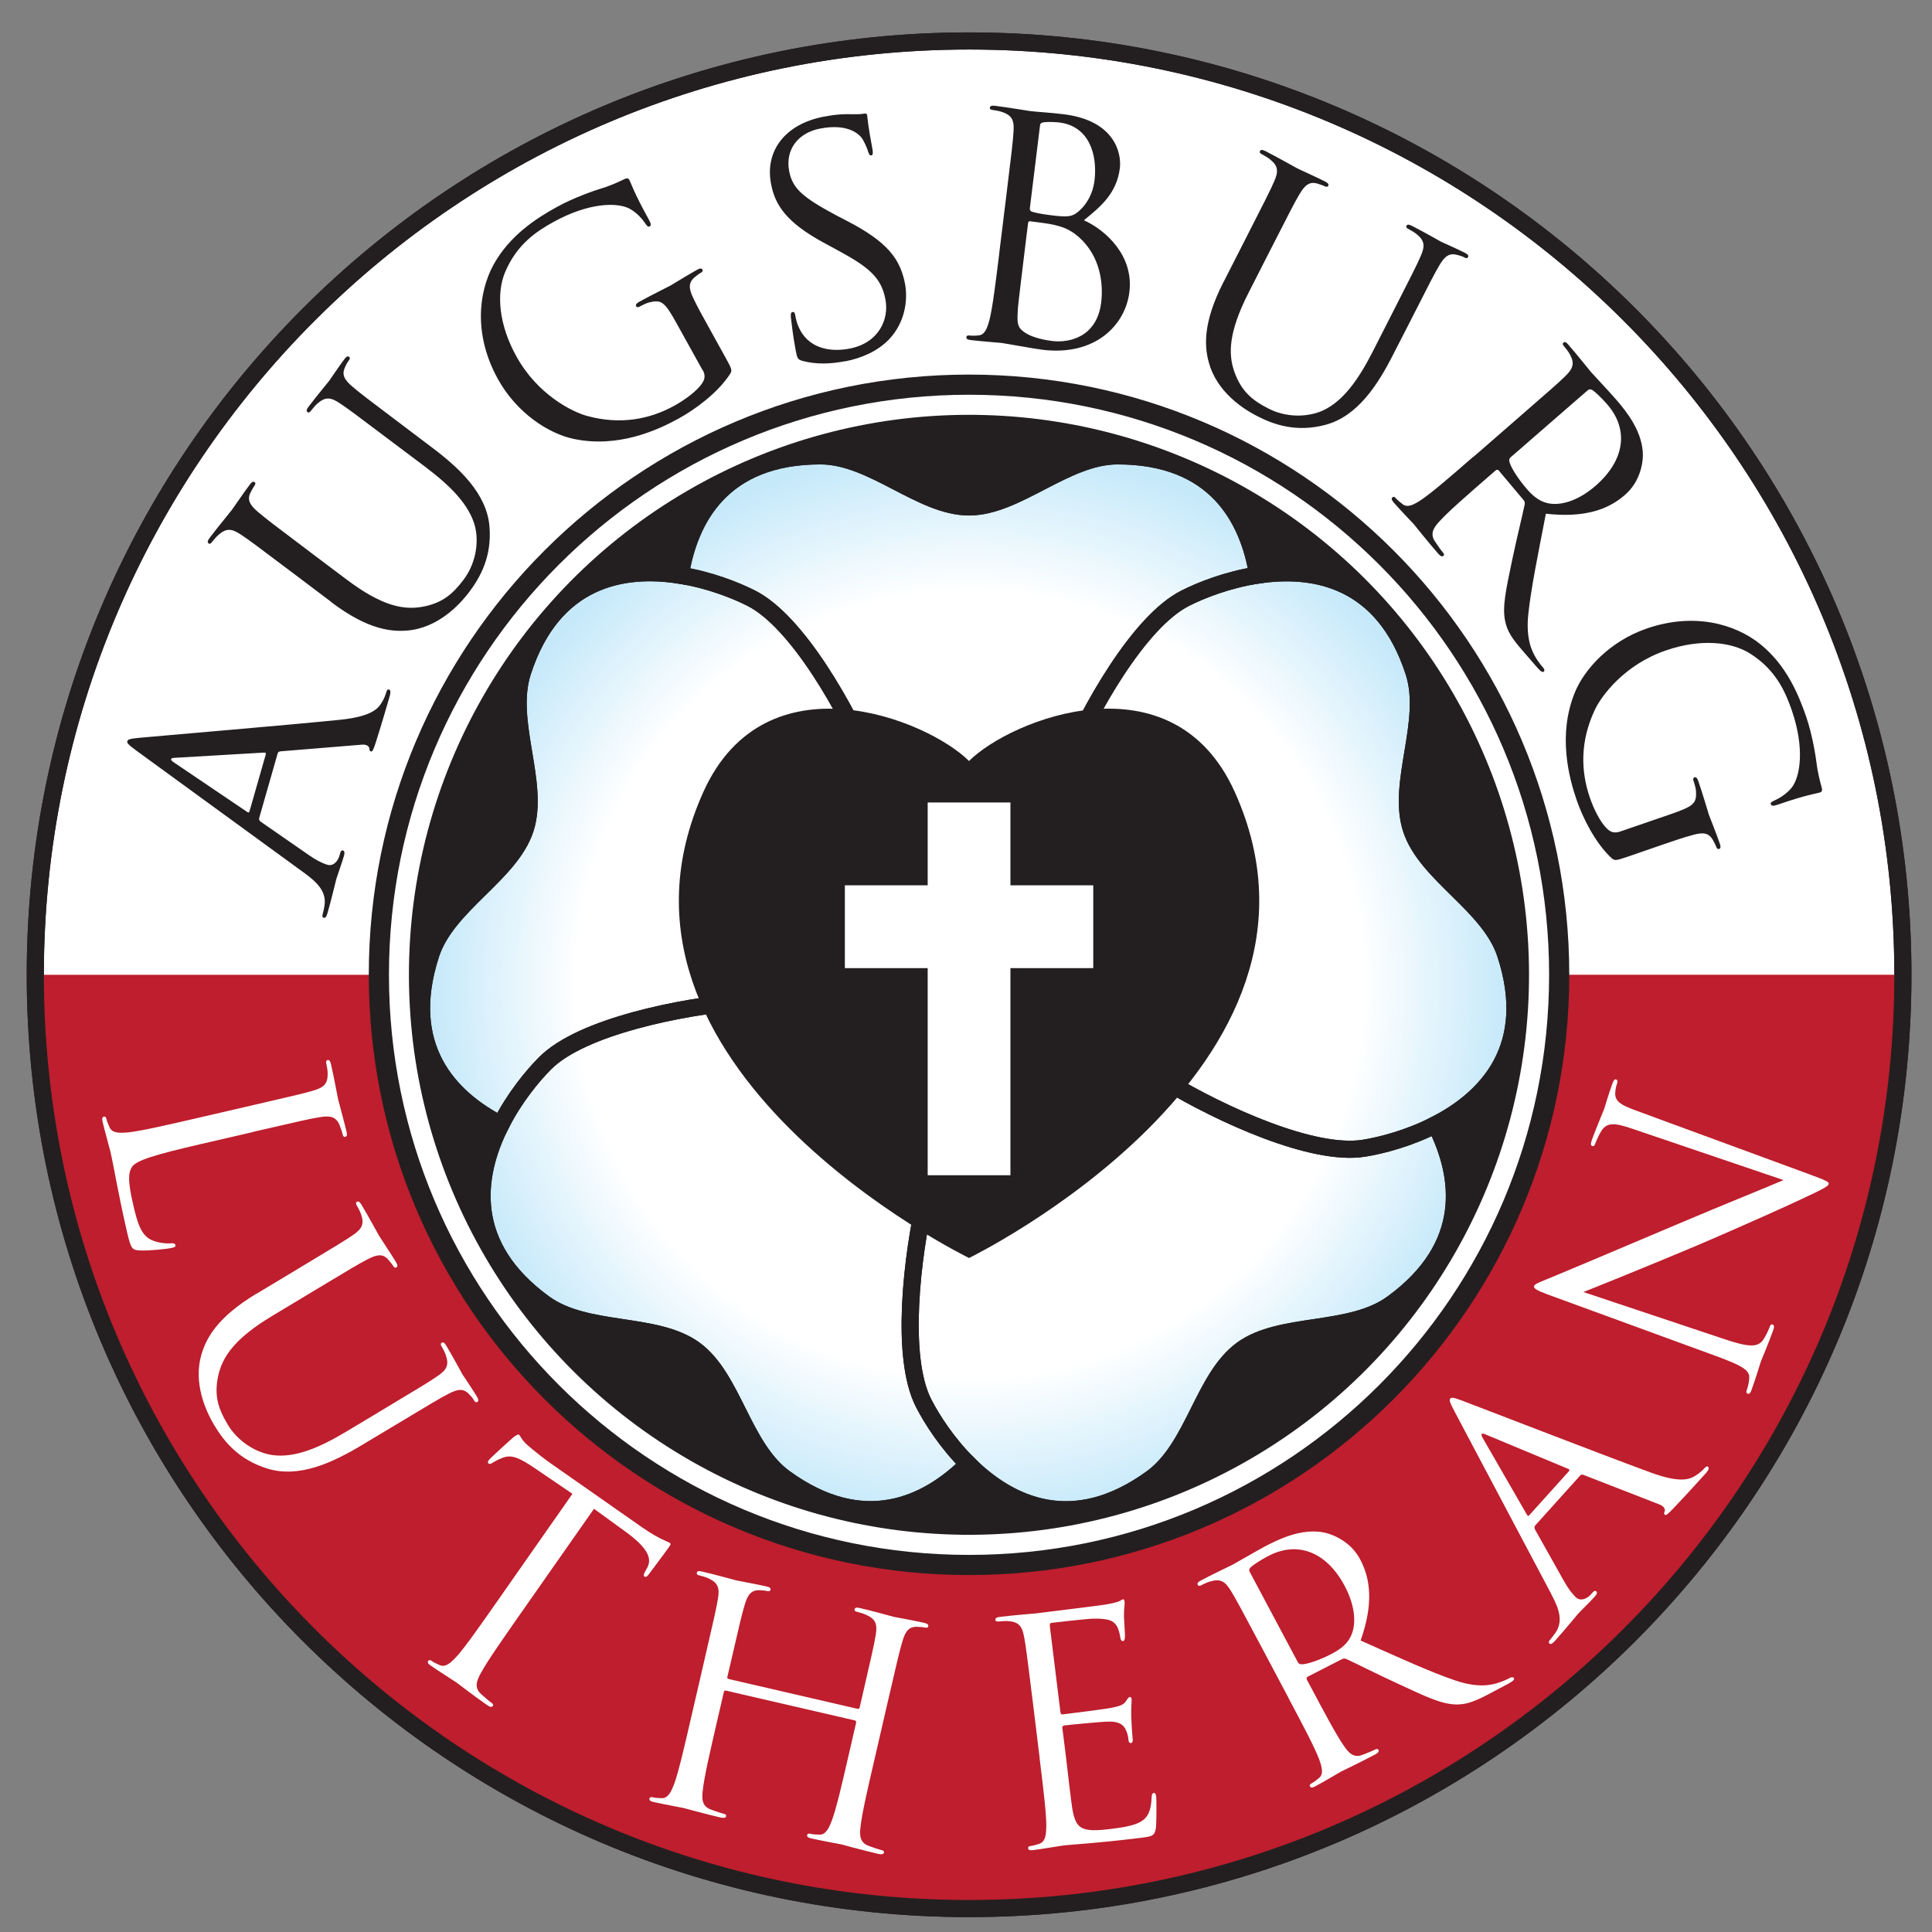
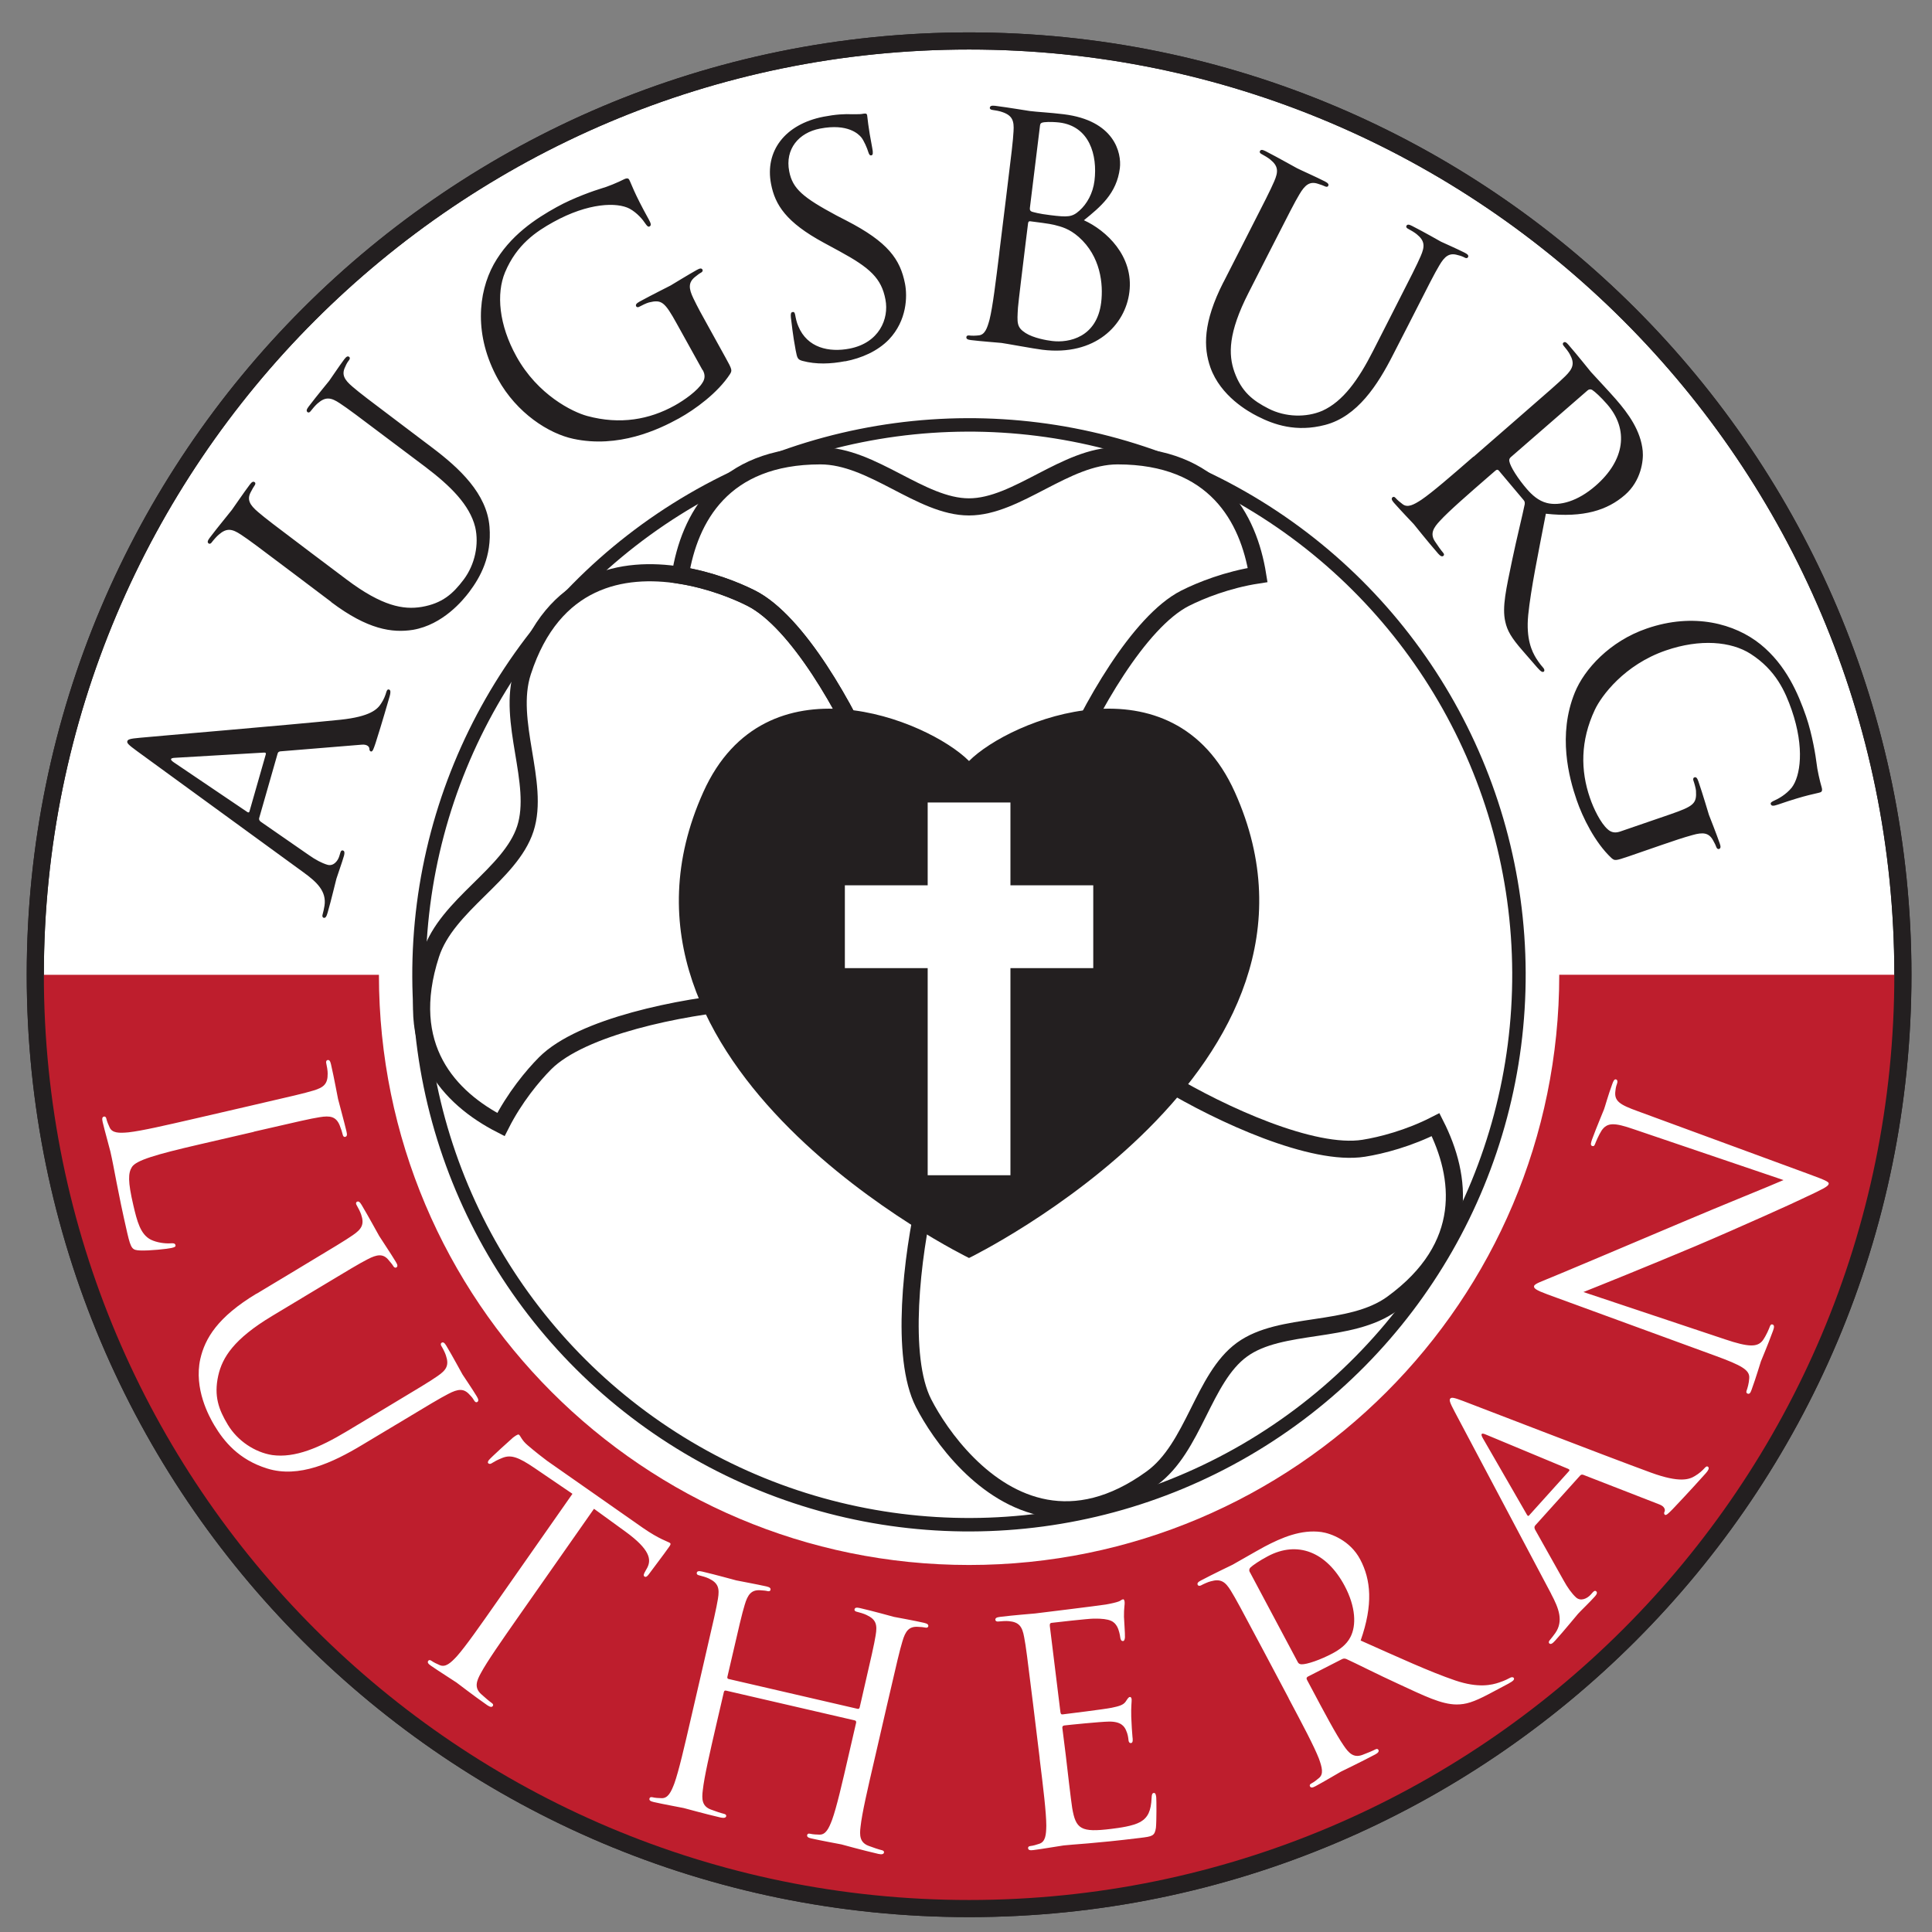
<svg xmlns="http://www.w3.org/2000/svg" id="Layer_1" data-name="Layer 1" version="1.1" viewBox="0 0 300 300">
  <rect x="0" y="0" width="300" height="300" fill="#808080" stroke="none" />
  <defs>
    <style>
      .cls-1, .cls-2, .cls-3 {
        fill: #231f20;
      }

      .cls-1, .cls-4, .cls-5, .cls-6 {
        fill-rule: evenodd;
      }

      .cls-1, .cls-4, .cls-6, .cls-3 {
        stroke-width: 0px;
      }

      .cls-7, .cls-2, .cls-8, .cls-9, .cls-10, .cls-5, .cls-11 {
        stroke: #231f20;
      }

      .cls-7, .cls-8, .cls-5 {
        stroke-width: 2.66px;
      }

      .cls-7, .cls-9, .cls-12, .cls-10, .cls-11 {
        fill: none;
      }

      .cls-2, .cls-9 {
        stroke-width: 3.13px;
      }

      .cls-2, .cls-9, .cls-12, .cls-10, .cls-5, .cls-11 {
        stroke-miterlimit: 3.86;
      }

      .cls-8, .cls-4 {
        fill: #fff;
      }

      .cls-12 {
        stroke: #be1e2d;
        stroke-width: .27px;
      }

      .cls-10 {
        stroke-width: .25px;
      }

      .cls-5 {
        fill: url(#ALC_Lt_Blue);
      }

      .cls-6 {
        fill: #be1e2d;
      }

      .cls-11 {
        stroke-width: 2.09px;
      }
    </style>
    <radialGradient id="ALC_Lt_Blue" data-name="ALC Lt Blue" cx="150.43" cy="151.83" fx="150.43" fy="151.83" r="31.36" gradientTransform="translate(-249.55 -251) scale(2.66)" gradientUnits="userSpaceOnUse">
      <stop offset="0" stop-color="#fff" />
      <stop offset=".73" stop-color="#fff" />
      <stop offset="1" stop-color="#c6e9fa" />
    </radialGradient>
  </defs>
  <g>
    <path class="cls-8" d="M5.48,151.36C5.48,71.29,70.4,6.36,150.48,6.36s145,64.92,145,145-64.92,145-145,145S5.48,231.44,5.48,151.36Z" />
    <path class="cls-8" d="M150.48,151.36" />
  </g>
  <path class="cls-6" d="M5.48,151.36c0,80.08,64.92,145,145,145s145-64.93,145-145h-53.36c0,50.62-41.03,91.65-91.64,91.65s-91.64-41.03-91.64-91.64H5.48Z" />
  <g>
-     <path class="cls-9" d="M58.83,151.37c0-50.61,41.03-91.64,91.64-91.64s91.64,41.03,91.64,91.64-41.03,91.64-91.64,91.64-91.64-41.03-91.64-91.64Z" />
    <path class="cls-12" d="M150.48,151.37" />
  </g>
  <g>
    <g>
-       <ellipse class="cls-2" cx="150.48" cy="151.36" rx="85.4" ry="85.39" transform="translate(-.65 .64) rotate(-.24)" />
      <path class="cls-3" d="M150.48,151.36" />
    </g>
    <g>
      <ellipse class="cls-11" cx="150.48" cy="151.36" rx="85.4" ry="85.39" transform="translate(-.65 .64) rotate(-.24)" />
      <path class="cls-10" d="M150.48,151.36" />
    </g>
  </g>
  <path class="cls-4" d="M39.41,175.73c7.35-1.69,8.67-2,10.2-2.25,1.68-.28,2.56-.09,3.12,1.22.22.54.43,1.2.5,1.53.04.19.18.36.37.3.29-.06.33-.32.2-.84-.33-1.41-1.26-4.82-1.31-5.05-.06-.24-.6-3.24-1.09-5.36-.12-.52-.26-.74-.55-.67-.19.04-.24.26-.2.44.1.43.24,1.24.23,1.64.03,1.64-.64,2.18-2.22,2.65-1.48.44-2.8.75-10.16,2.45l-8.3,1.92c-4.52,1.04-8.24,1.9-10.27,2.12-1.42.13-2.51.13-2.91-.77-.19-.4-.42-.95-.51-1.37-.06-.28-.23-.34-.37-.31-.28.07-.32.33-.2.85.33,1.41,1.11,4.16,1.2,4.58.63,2.74,1.07,5.91,2.63,12.69.58,2.5.8,2.6,1.96,2.67,1.45.07,4.35-.25,4.88-.38.51-.12.69-.2.64-.44-.07-.29-.32-.32-.71-.29-.93.07-2.21-.12-3.11-.56-1.63-.82-2.15-2.88-2.73-5.37-.86-3.69-.8-4.98-.22-5.91.65-1.04,3.62-1.93,10.55-3.53l8.39-1.94ZM39.84,200.87c-6.05,3.64-8.01,6.96-8.74,10.16-1.01,4.61,1.35,8.9,2.19,10.31,1.47,2.45,3.75,5.31,8.2,6.69,4.94,1.55,10.21-.94,14.69-3.63l4.44-2.66c6.46-3.89,7.62-4.58,9-5.3,1.51-.79,2.4-.88,3.29.12.42.42.57.66.75.96.1.17.28.29.45.18.24-.15.2-.41-.07-.86-.75-1.24-2.04-3.12-2.22-3.41-.15-.24-1.4-2.6-2.52-4.47-.27-.45-.48-.61-.73-.46-.16.1-.15.32-.05.48.23.37.61,1.11.72,1.49.53,1.54.07,2.27-1.29,3.2-1.27.88-2.44,1.58-8.9,5.46l-5.18,3.11c-4.27,2.57-8.09,4.19-11.6,3.7-2.68-.42-5.38-2.19-6.9-4.72-1.42-2.36-2.18-4.45-1.48-7.62.63-2.8,2.4-5.68,8.37-9.26l5.8-3.49c6.46-3.89,7.63-4.59,9-5.3,1.5-.79,2.45-.91,3.28.11.38.45.58.68.75.97.1.16.29.28.45.18.25-.14.21-.41-.07-.86-.75-1.25-2.37-3.66-2.59-4.03-.22-.37-1.62-2.97-2.74-4.84-.28-.46-.49-.61-.73-.46-.17.1-.15.32-.05.48.22.37.6,1.11.72,1.49.53,1.54.07,2.27-1.29,3.2-1.28.88-2.44,1.57-8.9,5.46l-6.05,3.64ZM92.23,234.28l4.93,3.58c3.75,2.74,4.02,4.29,3.34,5.59l-.26.46c-.34.59-.35.76-.15.9.16.11.38.03.63-.32.31-.44,2.34-3.09,3.17-4.28.17-.24.34-.48.14-.62-.32-.22-1.66-.58-4.2-2.34l-14.86-10.4c-.47-.34-1.92-1.47-2.99-2.39-1.01-.84-1.13-1.5-1.41-1.69-.16-.11-.68.29-.92.47-.3.26-3.48,3.12-3.76,3.51-.17.24-.17.4-.05.49.16.11.33.12.67-.12.32-.19.63-.39,1.53-.75,1.3-.51,2.45-.12,4.93,1.56l5.92,4.03-11.73,16.76c-2.66,3.8-4.85,6.93-6.21,8.46-.96,1.04-1.77,1.77-2.67,1.38-.41-.17-.95-.43-1.3-.68-.23-.17-.39-.1-.48.01-.17.24-.03.46.42.77,1.18.82,3.77,2.46,3.96,2.6.2.14,2.61,2.01,4.79,3.53.44.3.72.32.85.12.09-.12.09-.3-.15-.46-.36-.25-1.17-.94-1.67-1.4-1.08-.99-.71-2.03-.02-3.27.97-1.8,3.16-4.93,5.82-8.74l11.74-16.76ZM137.67,265.04c1.7-7.35,2.01-8.67,2.45-10.15.47-1.63,1.03-2.34,2.36-2.28.59.03.88.05,1.21.12.19.05.41,0,.45-.19.06-.28-.15-.43-.66-.55-1.41-.33-4.42-.87-4.66-.92-.23-.06-3.17-.88-5.29-1.37-.52-.12-.78-.08-.84.2-.05.18.12.32.31.36.42.1,1.21.33,1.57.52,1.48.69,1.68,1.52,1.4,3.15-.25,1.53-.56,2.85-2.25,10.2l-.23.99c-.06.24-.2.25-.35.22l-19.97-4.62c-.15-.03-.28-.11-.22-.35l.23-.99c1.7-7.35,2-8.67,2.45-10.16.47-1.62,1.04-2.35,2.36-2.29.59.04.88.06,1.21.14.19.05.41,0,.44-.19.07-.29-.15-.43-.66-.55-1.42-.32-4.42-.87-4.66-.93-.23-.05-3.17-.88-5.29-1.37-.51-.12-.78-.08-.84.2-.04.2.12.33.31.37.43.1,1.21.33,1.57.51,1.47.7,1.68,1.53,1.41,3.16-.26,1.54-.56,2.86-2.26,10.2l-1.92,8.3c-1.04,4.51-1.9,8.24-2.59,10.17-.5,1.32-.98,2.3-1.96,2.28-.45-.01-1.04-.04-1.46-.15-.28-.06-.41.06-.44.2-.07.29.15.43.66.55,1.42.33,4.42.87,4.65.93.23.05,3.17.88,5.76,1.48.52.11.78.02.84-.2.03-.15-.03-.3-.31-.37-.43-.1-1.44-.43-2.08-.68-1.37-.52-1.42-1.61-1.24-3.01.22-2.04,1.08-5.77,2.12-10.28l1.15-4.95c.05-.23.2-.25.34-.22l19.98,4.62c.15.03.26.16.22.35l-1.14,4.94c-1.04,4.53-1.9,8.25-2.6,10.17-.5,1.32-.98,2.31-1.96,2.28-.45,0-1.03-.04-1.46-.14-.28-.07-.41.05-.44.19-.07.28.15.44.67.55,1.42.32,4.41.87,4.65.92.23.06,3.17.88,5.76,1.48.52.11.79.03.84-.21.04-.15-.03-.3-.31-.37-.42-.09-1.43-.43-2.08-.68-1.37-.52-1.42-1.61-1.24-3.01.22-2.03,1.08-5.76,2.13-10.28l1.91-8.29ZM161.43,273.03c.57,4.61,1.03,8.4,1.04,10.45-.02,1.41-.13,2.49-1.06,2.81-.43.15-.99.32-1.42.36-.29.03-.37.2-.35.34.04.29.29.36.82.29,1.44-.18,4.45-.7,4.69-.72,1.4-.17,4.64-.28,11.89-1.17,1.87-.23,2.26-.28,2.45-1.56.11-1.04.09-4.35.05-4.73-.04-.34-.09-.72-.38-.69-.24.03-.32.23-.34.77-.09,2.01-.56,3.03-1.73,3.72-1.18.67-3.3.93-4.55,1.09-4.7.58-5.49.04-6.05-3.25-.17-1.01-.81-6.58-1-8.21l-.53-4.22c-.02-.19.06-.35.3-.38.82-.1,5.58-.58,6.9-.6,1.89-.04,2.43.73,2.7,1.37.27.6.33,1.08.38,1.57.03.23.15.42.39.39.33-.04.27-.57.22-.96-.04-.33-.16-2.12-.19-3.1-.05-1.6.09-2.45.06-2.74-.04-.29-.15-.37-.29-.35-.19.02-.35.28-.64.72-.37.53-1.03.71-2.17.95-1.1.23-7,.95-7.62,1.03-.24.03-.31-.11-.35-.45l-1.63-13.24c-.04-.34.04-.49.23-.52.53-.07,5.77-.66,6.59-.66,2.63-.04,3.18.48,3.61,1.21.31.55.46,1.36.5,1.69.05.38.17.61.46.58.19-.03.25-.32.27-.57.03-.58-.14-2.71-.15-3.2-.02-1.37.15-1.96.1-2.3-.03-.24-.1-.43-.24-.41-.24.03-.41.25-.64.32-.37.15-1.13.33-2.04.49-1.1.18-10.65,1.35-10.99,1.39-.24.03-3.28.26-5.44.53-.53.07-.75.18-.72.48.03.18.23.26.42.24.43-.05,1.26-.1,1.65-.06,1.63.14,2.11.86,2.4,2.49.29,1.52.45,2.87,1.38,10.35l1.03,8.45ZM200.09,263.7c2.18,4.1,3.97,7.47,4.71,9.38.48,1.33.77,2.39.01,3.01-.34.3-.8.65-1.19.85-.26.14-.28.31-.21.44.14.26.4.23.86-.02,1.28-.68,3.9-2.24,3.95-2.26.21-.11,2.96-1.42,5.32-2.67.47-.24.62-.49.5-.71-.07-.12-.22-.21-.48-.07-.38.2-1.38.62-2.01.85-1.37.51-2.12-.29-2.91-1.46-1.16-1.68-2.96-5.05-5.14-9.16l-.55-1.03c-.11-.21-.09-.38.12-.5l5.3-2.71c.25-.13.43-.12.69-.03,1.44.65,4.97,2.45,8.02,3.84,4.13,1.91,6.74,3.21,9.1,3.22,1.43,0,2.61-.36,5.01-1.62l3.03-1.61c.76-.42.98-.63.84-.89-.07-.12-.31-.16-.52-.05-.26.14-.85.46-1.73.75-1.16.4-3.25.91-6.84-.31-3.89-1.32-8.81-3.58-14.69-6.2,1.96-5.58,1.6-9.45-.08-12.61-1.56-2.94-4.55-4.03-6.03-4.24-3.12-.42-6.12.85-8.81,2.27-1.32.71-4.5,2.56-4.97,2.81-.22.11-2.97,1.42-4.9,2.44-.47.24-.64.45-.5.7.09.17.31.16.48.08.38-.21,1.13-.55,1.52-.64,1.56-.45,2.27.05,3.13,1.45.81,1.32,1.45,2.52,4.99,9.17l3.99,7.52ZM194.07,244.13c-.14-.27-.1-.5.07-.7.36-.36,1.44-1.1,2.73-1.78,4.57-2.43,9.09-.72,11.93,4.61,1.72,3.24,1.84,6.14.89,7.95-.62,1.21-1.74,1.97-2.76,2.52-1.88,1-4.01,1.74-4.85,1.7-.29-.02-.46-.13-.57-.36l-7.43-13.95ZM240.86,247.5c1.21,2.27,1.93,4.21.66,6.06-.22.32-.64.85-.86,1.11-.17.18-.22.39-.08.52.21.19.48.04.9-.43,1.53-1.69,3.19-3.76,3.55-4.16.35-.4,1.86-1.84,2.63-2.71.29-.32.41-.6.2-.79-.15-.14-.31-.09-.54.16l-.32.36c-.55.61-1.55,1.08-2.27.43-.65-.59-1.34-1.55-1.95-2.67l-4.43-7.89c-.1-.23-.12-.44.04-.62l6.96-7.73c.16-.18.3-.19.5-.13l11.85,4.61c.77.3.9.81.78,1.09-.1.18-.11.35.02.49.22.18.58-.21,1.23-.86,2.3-2.41,4.66-5.03,5.15-5.58.36-.4.58-.79.36-.98-.18-.16-.35-.04-.54.17-.32.36-.85.86-1.51,1.24-.9.56-2.41,1.08-6.77-.5-7.44-2.72-27.36-10.45-29.22-11.14-1.5-.57-1.81-.59-2-.38-.19.23-.1.57.69,2.06l14.97,28.25ZM237.45,235.32c-.1.1-.23.11-.35-.12l-6.86-11.9c-.37-.67-.21-.85.49-.54l12.77,5.32c.18.09.29.19.12.37l-6.18,6.86ZM245.84,200.64c2.17-.86,9.76-3.91,17.36-7.11,6.93-2.94,16-7.04,16.63-7.38,3.29-1.53,3.98-1.9,4.11-2.26.12-.31-.08-.49-3.07-1.58l-26.6-9.78c-2.73-.99-3.66-1.54-3.43-3.15.06-.6.18-.91.26-1.14.11-.32.05-.55-.14-.62-.27-.1-.43.21-.61.71-.68,1.86-1.09,3.41-1.27,3.9-.18.5-1.11,2.63-1.86,4.68-.19.54-.29.92-.01,1.03.18.06.33.06.45-.25.14-.36.56-1.4,1.04-2.15.88-1.27,1.99-1.23,4.97-.2l23.27,7.9c-2.04.91-9.38,3.84-15.84,6.59-10.04,4.26-19.82,8.38-20.85,8.78-.62.29-1.9.69-2.03,1.06-.14.36.32.68,2.09,1.33l26.03,9.52c4.13,1.51,5.37,2.22,5.28,3.47-.03.76-.28,1.6-.41,1.95-.08.23-.04.39.15.46.31.12.46-.14.62-.59.75-2.05,1.3-4,1.45-4.41.15-.42.94-2.19,1.89-4.78.2-.54.2-.85-.07-.95-.18-.07-.32.03-.41.26-.15.42-.56,1.4-1.1,2.18-.81,1.09-2.16,1.12-5.91-.15l-21.98-7.34Z" />
  <path class="cls-1" d="M47.14,135.47c2.08,1.51,3.58,2.93,3.25,5.16-.06.39-.2,1.05-.3,1.38-.07.23-.03.44.16.5.28.08.45-.18.62-.78.63-2.18,1.22-4.78,1.37-5.29.15-.51.86-2.46,1.18-3.58.11-.42.1-.73-.18-.8-.19-.05-.32.06-.4.38l-.14.46c-.23.8-.93,1.65-1.86,1.38-.84-.24-1.88-.79-2.93-1.54l-7.43-5.15c-.2-.16-.3-.35-.23-.58l2.86-10c.07-.23.19-.29.4-.34l12.68-1.04c.83-.07,1.16.33,1.17.63,0,.2.05.37.23.43.28.07.43-.43.73-1.31,1.02-3.18,1.98-6.57,2.19-7.27.15-.52.18-.96-.1-1.04-.23-.06-.33.11-.42.39-.13.47-.38,1.15-.81,1.78-.56.89-1.68,2.03-6.31,2.52-7.88.81-29.17,2.6-31.14,2.8-1.6.14-1.88.26-1.96.54-.08.28.15.54,1.52,1.54l25.85,18.83ZM38.73,126.02c-.04.14-.16.2-.37.04l-11.38-7.69c-.63-.43-.56-.67.2-.7l13.82-.81c.2,0,.34.04.27.28l-2.54,8.88ZM51.44,93.5c5.64,4.25,9.45,4.81,12.69,4.3,4.65-.8,7.75-4.58,8.74-5.89,1.71-2.29,3.51-5.47,3.14-10.12-.41-5.15-4.7-9.11-8.87-12.26l-4.13-3.12c-6.02-4.54-7.1-5.36-8.28-6.37-1.29-1.09-1.72-1.9-1.12-3.09.23-.55.4-.78.61-1.05.11-.16.16-.36,0-.48-.23-.18-.45-.04-.77.38-.87,1.16-2.12,3.06-2.33,3.33-.17.23-1.88,2.27-3.2,4.01-.32.43-.39.68-.16.86.16.12.35.01.46-.14.26-.35.8-.97,1.11-1.23,1.23-1.07,2.08-.92,3.45,0,1.3.86,2.38,1.67,8.4,6.21l4.83,3.63c3.98,3.01,6.92,5.94,7.78,9.38.61,2.64-.02,5.8-1.8,8.16-1.66,2.2-3.31,3.68-6.51,4.23-2.84.47-6.16-.1-11.72-4.3l-5.41-4.07c-6.02-4.54-7.1-5.36-8.28-6.37-1.29-1.09-1.76-1.93-1.13-3.09.28-.52.41-.78.61-1.05.11-.16.16-.37,0-.48-.23-.18-.46-.04-.77.38-.88,1.16-2.51,3.56-2.77,3.91-.25.35-2.15,2.62-3.46,4.36-.31.42-.39.68-.16.85.16.12.35.03.47-.14.26-.35.8-.97,1.11-1.22,1.23-1.08,2.08-.91,3.45,0,1.29.85,2.37,1.67,8.4,6.21l5.63,4.25ZM109.12,57.46c.4.72.36,1.35-.03,1.95-.74,1.24-2.81,2.72-4.33,3.56-3.89,2.16-8.44,3.02-13.59,1.62-2.28-.62-7.68-3.27-10.98-9.24-2.74-4.94-3.14-9.76-1.77-13.06,1.81-4.32,4.83-6.33,7.5-7.81,5.46-3.02,9.89-3.1,11.84-2.08,1.2.66,2.07,1.73,2.44,2.3.25.36.44.58.65.47.3-.16.26-.43-.11-1.1-2.35-4.23-2.71-5.57-3.04-6.17-.09-.17-.27-.29-.72-.1-1.08.55-2.65,1.2-3.66,1.48-.9.27-4.21,1.39-6.87,2.87-3.26,1.8-7.28,4.42-9.78,8.89-2.45,4.46-3.09,11.07.65,17.83,2.93,5.29,7.89,8.46,11.71,9.27,6.97,1.5,13.21-1.41,16.42-3.19,2.46-1.36,6.01-3.94,7.91-6.87.34-.57.34-.69-.72-2.59l-2.62-4.74c-.99-1.77-1.69-3.04-2.36-4.44-.73-1.52-.79-2.43.23-3.28.46-.37.69-.55.99-.71.17-.09.29-.28.2-.45-.14-.26-.41-.22-.87.04-1.27.7-3.86,2.3-4.08,2.42-.21.12-2.94,1.47-4.85,2.52-.46.26-.63.47-.49.72.09.17.32.16.48.06.38-.21,1.12-.57,1.51-.67,1.94-.47,2.42-.12,4.31,3.3l3.99,7.19ZM131.24,56.11c2.56-.5,5.02-1.57,6.79-3.39,2.81-2.96,2.88-6.71,2.5-8.66-.74-3.8-2.64-6.48-9.11-9.81l-1.53-.79c-5.18-2.78-6.82-4.14-7.34-6.85-.68-3.47,1.49-6.01,4.77-6.64,4.37-.85,6.03.89,6.42,1.36.39.47.92,1.69,1.08,2.25.12.37.22.6.5.54.24-.05.27-.39.12-1.15-.63-3.23-.75-4.83-.79-5.07-.05-.24-.16-.31-.54-.25-.38.08-.77.1-1.71.09-1.24-.06-2.65.02-4.51.38-6.03,1.17-9.15,5.37-8.16,10.45.62,3.24,2.34,5.95,8.17,9.11l2.47,1.34c4.74,2.58,6.5,4.2,7.12,7.48.59,3.04-1,6.74-5.56,7.63-3.18.62-6.58-.1-7.97-3.48-.28-.63-.4-1.3-.48-1.73-.08-.38-.15-.52-.43-.46-.24.04-.29.31-.24.83.1.77.29,2.71.74,5.09.24,1.28.33,1.45,1.06,1.66,2.13.57,4.38.48,6.61.05ZM155.18,39.23c-.57,4.6-1.03,8.4-1.52,10.38-.37,1.38-.74,2.4-1.72,2.47-.45.05-1.03.07-1.46.01-.29-.03-.41.1-.42.25-.04.28.19.41.72.47,1.44.18,4.48.41,4.72.44.39.04,5.24.93,6.36,1.06,8.2,1.01,12.89-3.83,13.51-8.96.7-5.61-3.63-9.6-7.06-11.15,2.55-2.07,5.09-4.14,5.58-8.08.29-2.4-.85-7.41-8.72-8.38-2.21-.27-4.1-.35-5.25-.5-.24-.02-3.25-.54-5.4-.81-.53-.06-.78.01-.82.3-.03.19.16.3.35.33.43.05,1.24.2,1.61.35,1.54.53,1.83,1.35,1.72,2.99-.09,1.55-.25,2.9-1.17,10.39l-1.04,8.45ZM161.5,19.44c.04-.29.2-.41.64-.46.79-.09,1.81-.02,2.34.04,4.7.57,5.96,5.07,5.47,9.05-.24,1.96-1.18,3.61-2.33,4.63-1.14,1.03-1.83,1.04-4.52.71-1.78-.21-2.63-.47-2.9-.55-.23-.13-.31-.23-.28-.57l1.58-12.86ZM159.64,34.66c.03-.24.14-.32.33-.3.72.09,3.12.39,3.73.56,1.14.29,2.32.58,3.81,1.88,3.39,3,3.83,7.29,3.48,10.17-.67,5.42-5.01,6.3-7.61,5.98-.87-.1-2.91-.46-4.13-1.24-1.4-.9-1.32-1.57-1.18-3.94.05-.73.78-6.68,1.23-10.38l.34-2.73ZM189.97,43.82c-3.2,6.29-3.1,10.14-2.02,13.24,1.59,4.45,5.85,6.84,7.32,7.58,2.54,1.3,6,2.52,10.5,1.34,5.01-1.31,8.16-6.21,10.53-10.87l2.36-4.6c3.42-6.73,4.03-7.93,4.82-9.27.85-1.46,1.57-2.02,2.85-1.64.59.14.84.26,1.15.42.17.09.38.09.47-.08.14-.26-.04-.46-.51-.7-1.29-.65-3.38-1.56-3.68-1.71-.26-.14-2.57-1.47-4.5-2.45-.48-.25-.74-.27-.87-.01-.09.17.04.35.21.43.39.2,1.1.62,1.4.88,1.27,1.03,1.26,1.89.6,3.4-.62,1.42-1.23,2.63-4.66,9.35l-2.74,5.38c-2.26,4.44-4.65,7.83-7.88,9.28-2.49,1.07-5.72,1-8.34-.34-2.46-1.25-4.2-2.63-5.3-5.69-.96-2.71-.97-6.09,2.19-12.29l3.07-6.03c3.43-6.72,4.04-7.93,4.83-9.26.86-1.46,1.6-2.06,2.86-1.65.55.18.84.27,1.14.42.17.08.39.09.47-.08.14-.26-.04-.45-.51-.7-1.29-.66-3.94-1.84-4.33-2.05-.38-.19-2.95-1.66-4.89-2.65-.48-.24-.74-.27-.87,0-.09.17.04.35.22.43.38.2,1.09.62,1.39.88,1.27,1.02,1.26,1.89.6,3.4-.62,1.42-1.23,2.63-4.66,9.34l-3.21,6.3ZM228.8,70.9c-3.5,3.05-6.39,5.55-8.08,6.7-1.18.77-2.14,1.29-2.92.69-.36-.27-.82-.64-1.1-.97-.19-.22-.36-.2-.47-.1-.22.19-.13.44.21.84.96,1.1,3.06,3.3,3.09,3.33.16.19,2.05,2.58,3.8,4.59.35.4.61.49.8.33.11-.09.16-.26-.04-.48-.29-.33-.91-1.19-1.28-1.77-.8-1.22-.19-2.14.77-3.17,1.38-1.51,4.26-4.02,7.76-7.06l.88-.76c.19-.16.36-.18.51,0l3.83,4.55c.2.22.22.39.2.66-.31,1.56-1.27,5.4-1.95,8.67-.92,4.46-1.6,7.3-1.07,9.59.31,1.4.92,2.47,2.7,4.51l2.25,2.59c.58.66.84.81,1.05.63.11-.1.09-.34-.07-.53-.19-.21-.63-.72-1.13-1.51-.64-1.04-1.61-2.96-1.24-6.74.42-4.09,1.52-9.39,2.74-15.72,5.89.65,9.57-.56,12.27-2.91,2.52-2.18,2.91-5.35,2.77-6.83-.3-3.14-2.2-5.78-4.2-8.07-.98-1.13-3.5-3.81-3.85-4.21-.16-.18-2.05-2.57-3.48-4.21-.34-.41-.58-.52-.79-.33-.15.13-.09.33.04.48.28.32.79.98.97,1.34.79,1.42.46,2.22-.71,3.38-1.11,1.08-2.13,1.97-7.82,6.92l-6.42,5.59ZM246.52,60.62c.22-.19.46-.2.69-.09.44.27,1.4,1.16,2.35,2.25,3.4,3.91,2.76,8.69-1.81,12.66-2.77,2.41-5.58,3.17-7.56,2.66-1.31-.33-2.31-1.26-3.07-2.13-1.4-1.61-2.6-3.5-2.75-4.34-.06-.28.04-.47.21-.63l11.94-10.38ZM251.55,129.13c-.78.26-1.39.12-1.91-.36-1.1-.96-2.2-3.23-2.76-4.89-1.45-4.2-1.51-8.84.77-13.67,1-2.13,4.55-6.98,11-9.2,5.35-1.85,10.16-1.41,13.18.52,3.94,2.53,5.39,5.87,6.39,8.74,2.03,5.9,1.34,10.28,0,12.03-.86,1.06-2.06,1.73-2.68,2-.39.18-.65.32-.58.56.11.31.37.33,1.11.08,4.57-1.58,5.96-1.69,6.6-1.91.18-.07.33-.22.22-.69-.34-1.16-.71-2.82-.82-3.86-.11-.93-.64-4.39-1.63-7.26-1.22-3.52-3.09-7.94-7.07-11.17-3.96-3.19-10.35-4.98-17.67-2.45-5.72,1.96-9.69,6.31-11.16,9.93-2.69,6.6-.91,13.25.29,16.72.91,2.65,2.83,6.59,5.39,8.98.51.44.61.45,2.67-.25l5.12-1.77c1.93-.66,3.29-1.13,4.79-1.54,1.64-.47,2.54-.37,3.19.79.29.53.42.78.53,1.1.07.18.22.33.41.27.27-.09.29-.36.11-.86-.47-1.37-1.59-4.21-1.68-4.44-.08-.23-.93-3.16-1.64-5.21-.18-.51-.34-.7-.62-.61-.19.07-.21.28-.16.46.15.41.37,1.2.41,1.6.12,2-.3,2.4-4,3.68l-7.77,2.67Z" />
-   <path class="cls-5" d="M233.8,148.19c-2.5-7.71-12.35-12.37-14.66-19.49-2.31-7.12,2.91-16.68.4-24.38-4.67-14.37-15.39-16.37-24.24-15.02-1.43-8.86-6.6-18.51-21.76-18.51-8.1,0-15.59,7.93-23.07,7.93s-14.96-7.93-23.07-7.93c-15.18,0-20.34,9.67-21.76,18.54-8.9-1.43-19.78.47-24.49,14.97-2.51,7.71,2.72,17.27.41,24.39-2.32,7.12-12.16,11.78-14.67,19.49-4.68,14.42,2.89,22.34,10.88,26.44-4.05,8.01-5.53,18.87,6.74,27.79,6.56,4.76,17.27,2.75,23.32,7.14,6.05,4.4,7.45,15.21,14.01,19.97,12.27,8.91,22.14,4.15,28.51-2.18,6.37,6.33,16.24,11.09,28.5,2.18,6.56-4.77,7.95-15.57,14.01-19.97,6.05-4.4,16.77-2.38,23.33-7.14,12.26-8.91,10.79-19.78,6.73-27.79,7.99-4.1,15.57-12.02,10.88-26.44ZM164.48,157.77l-12.11,8.8s-.85,1.25-2.03,3.3c-1.18-2.05-2.03-3.3-2.03-3.3l-12.1-8.8s-1.45-.42-3.76-.91c1.58-1.75,2.51-2.95,2.51-2.95l4.62-14.23s-.05-1.53-.31-3.92c2.24,1,3.71,1.54,3.71,1.54h14.96s1.37-.5,3.44-1.42c-.24,2.31-.3,3.8-.3,3.8l4.63,14.23s.93,1.19,2.51,2.95c-2.31.49-3.76.91-3.76.91Z" />
  <g>
    <path class="cls-7" d="M135.36,119.3c2.44,5.76,3.48,12.37,3.91,16.46,2.24,1,3.71,1.54,3.71,1.54h14.96s1.37-.5,3.44-1.42c.44-4.08,1.47-10.76,3.93-16.58,3.86-9.13,11.54-22.76,18.7-26.4,2.47-1.25,6.61-2.89,11.28-3.61-1.43-8.86-6.6-18.51-21.76-18.51-8.1,0-15.59,7.93-23.07,7.93s-14.96-7.93-23.07-7.93c-15.18,0-20.34,9.67-21.76,18.54,4.56.73,8.61,2.34,11.03,3.57,7.15,3.63,14.84,17.27,18.69,26.4Z" />
    <path class="cls-7" d="M115.53,155.48c6.27-.54,12.91.53,16.93,1.38,1.58-1.75,2.51-2.95,2.51-2.95l4.62-14.23s-.05-1.53-.31-3.92c-.44-4.09-1.47-10.7-3.91-16.46-3.85-9.13-11.54-22.77-18.69-26.4-2.42-1.23-6.47-2.84-11.03-3.57-8.9-1.43-19.78.47-24.49,14.97-2.51,7.71,2.72,17.27.41,24.39-2.32,7.12-12.16,11.78-14.67,19.49-4.68,14.42,2.89,22.34,10.88,26.44,2.11-4.17,4.93-7.57,6.87-9.52,5.67-5.68,21.02-8.78,30.89-9.62Z" />
-     <path class="cls-7" d="M143.81,185.53c1.42-6.13,4.49-12.11,6.54-15.67-1.18-2.05-2.03-3.3-2.03-3.3l-12.1-8.8s-1.45-.42-3.76-.91c-4.02-.85-10.66-1.92-16.93-1.38-9.86.85-25.21,3.94-30.89,9.62-1.94,1.95-4.76,5.35-6.87,9.52-4.05,8.01-5.53,18.87,6.74,27.79,6.56,4.76,17.27,2.75,23.32,7.14,6.05,4.4,7.45,15.21,14.01,19.97,12.27,8.91,22.14,4.15,28.51-2.18-3.32-3.3-5.69-7.03-6.94-9.48-3.64-7.14-1.84-22.7.39-32.34Z" />
+     <path class="cls-7" d="M143.81,185.53c1.42-6.13,4.49-12.11,6.54-15.67-1.18-2.05-2.03-3.3-2.03-3.3l-12.1-8.8s-1.45-.42-3.76-.91Z" />
    <path class="cls-7" d="M181.13,167.92c-5.38-3.24-10.13-8.01-12.89-11.06-2.31.49-3.76.91-3.76.91l-12.11,8.8s-.85,1.25-2.03,3.3c-2.05,3.56-5.12,9.55-6.54,15.67-2.24,9.64-4.04,25.2-.39,32.34,1.25,2.45,3.62,6.18,6.94,9.48,6.37,6.33,16.24,11.09,28.5,2.18,6.56-4.77,7.95-15.57,14.01-19.97,6.05-4.4,16.77-2.38,23.33-7.14,12.26-8.91,10.79-19.78,6.73-27.79-4.16,2.13-8.44,3.23-11.16,3.66-7.92,1.26-22.15-5.26-30.64-10.37Z" />
-     <path class="cls-7" d="M233.8,148.19c-2.5-7.71-12.35-12.37-14.66-19.49-2.31-7.12,2.91-16.68.4-24.38-4.67-14.37-15.39-16.37-24.24-15.02-4.66.71-8.81,2.35-11.28,3.61-7.15,3.64-14.84,17.27-18.7,26.4-2.46,5.82-3.49,12.5-3.93,16.58-.24,2.31-.3,3.8-.3,3.8l4.63,14.23s.93,1.19,2.51,2.95c2.76,3.05,7.5,7.82,12.89,11.06,8.48,5.11,22.72,11.63,30.64,10.37,2.72-.43,6.99-1.53,11.16-3.66,7.99-4.1,15.57-12.02,10.88-26.44Z" />
  </g>
  <path class="cls-1" d="M150.47,118.17c-6.43-6.43-31.62-16.6-41.26,4.82-19.3,42.87,41.26,72.35,41.26,72.35,0,0,60.56-29.48,41.27-72.35-9.64-21.42-34.85-11.26-41.27-4.82Z" />
  <polygon class="cls-4" points="144.05 124.61 144.05 137.47 131.19 137.47 131.19 150.33 144.05 150.33 144.05 182.49 156.9 182.49 156.9 150.33 169.76 150.33 169.76 137.47 156.9 137.47 156.9 124.61 144.05 124.61" />
  <path class="cls-7" d="M5.48,151.36C5.48,71.29,70.4,6.36,150.48,6.36s145,64.92,145,145-64.92,145-145,145S5.48,231.44,5.48,151.36Z" />
</svg>